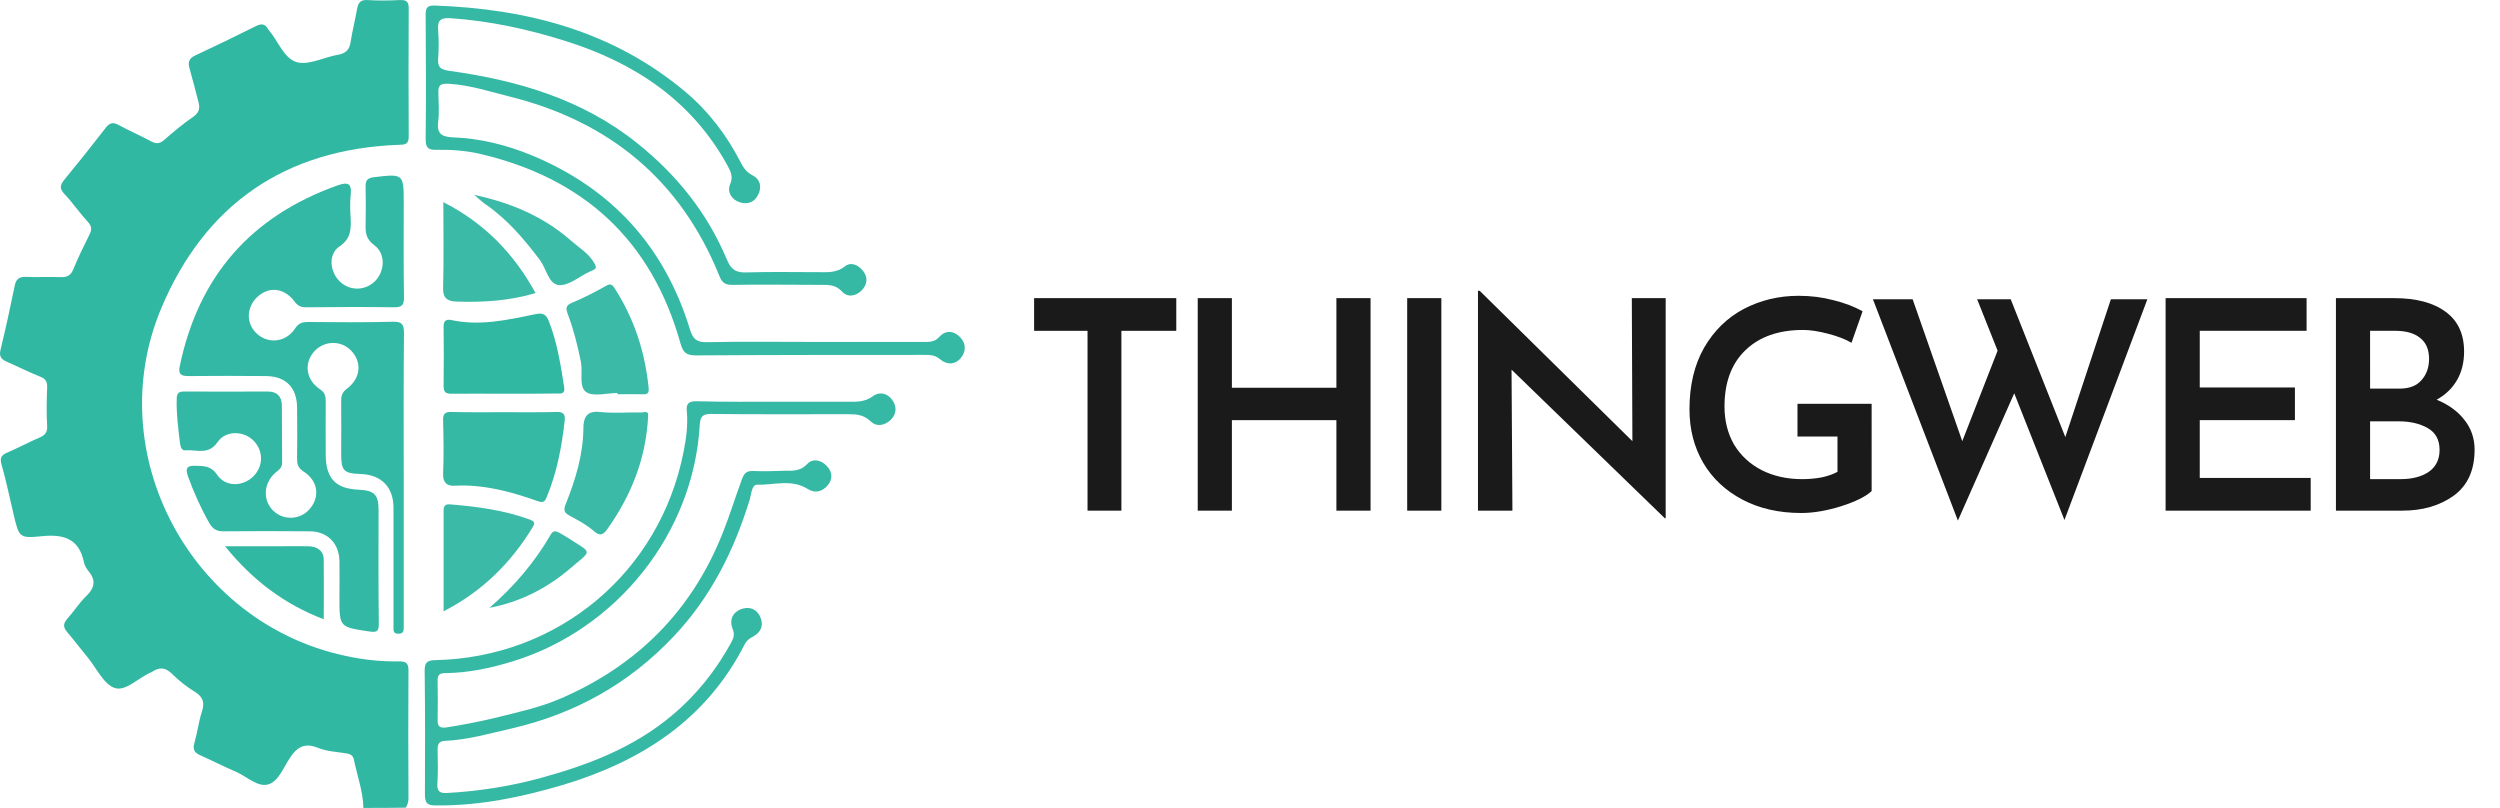
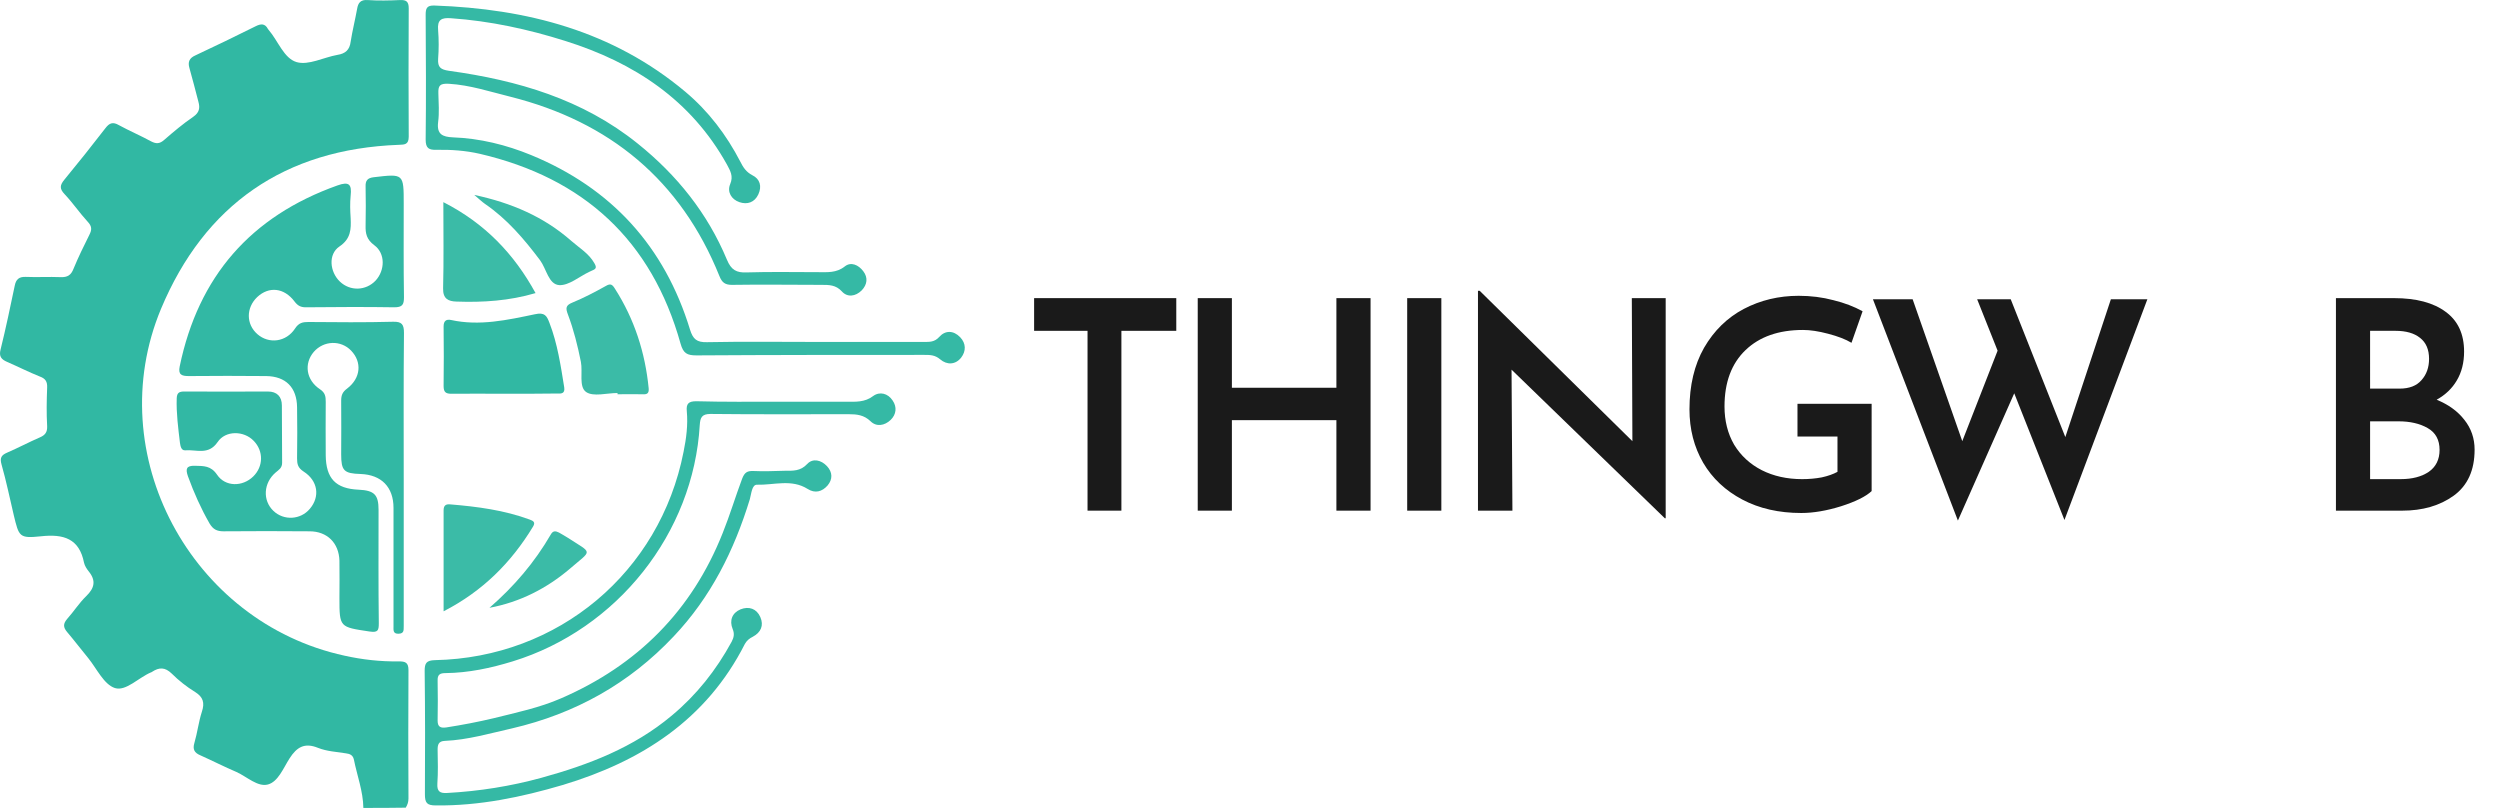
<svg xmlns="http://www.w3.org/2000/svg" xmlns:ns1="http://sodipodi.sourceforge.net/DTD/sodipodi-0.dtd" xmlns:ns2="http://www.inkscape.org/namespaces/inkscape" version="1.1" id="Layer_1" x="0px" y="0px" viewBox="0 0 1003.271 324.22" xml:space="preserve" ns1:docname="thingweb_logo.svg" width="1003.271" height="324.22" ns2:version="1.1.2 (b8e25be833, 2022-02-05)">
  <defs id="defs57">
	
	
	
	
	
	
	
	
	
	
	
	
	
	
	
	
	
	
	
	
	
	
	
</defs>
  <ns1:namedview id="namedview55" pagecolor="#ffffff" bordercolor="#666666" borderopacity="1.0" ns2:pageshadow="2" ns2:pageopacity="0.0" ns2:pagecheckerboard="0" showgrid="false" fit-margin-top="0" fit-margin-left="0" fit-margin-right="0" fit-margin-bottom="0" ns2:zoom="0.62164846" ns2:cx="341.83307" ns2:cy="290.35703" ns2:window-width="1920" ns2:window-height="991" ns2:window-x="-9" ns2:window-y="-9" ns2:window-maximized="1" ns2:current-layer="Layer_1" />
  <style type="text/css" id="style2">
	.st0{fill:#31B8A3;}
	.st1{fill:#333736;}
	.st2{fill:#32B8A4;}
	.st3{fill:#35B9A5;}
	.st4{fill:#3BBBA7;}
	.st5{fill:#FDFEFE;}
	.st6{fill:none;enable-background:new    ;}
</style>
  <g aria-label="THINGWEB" id="text1888" style="font-weight:600;font-size:117.154px;line-height:1.25;font-family:'Josefin Sans';-inkscape-font-specification:'Josefin Sans Semi-Bold';letter-spacing:-8.73px;fill:#1a1a1a;stroke-width:2.929">
    <path d="m 472.051,119.642 v 13.121 h -22.025 v 72.167 h -13.59 v -72.167 h -21.439 v -13.121 z" id="path13357" />
    <path d="M 550.015,204.93 H 536.308 v -36.318 h -41.941 v 36.318 h -13.707 v -85.288 h 13.707 v 35.966 h 41.941 v -35.966 h 13.707 z" id="path13359" />
    <path d="m 578.423,119.642 v 85.288 H 564.716 v -85.288 z" id="path13361" />
    <path d="m 668.453,119.642 v 88.334 h -0.351 l -61.506,-59.631 0.351,56.585 h -13.824 v -88.217 h 0.703 l 61.272,60.334 -0.234,-57.405 z" id="path13363" />
    <path d="m 751.103,197.081 q -3.515,3.28 -12.301,6.092 -8.669,2.695 -15.933,2.695 -13.473,0 -23.665,-5.389 -10.192,-5.389 -15.699,-14.761 -5.506,-9.489 -5.506,-21.439 0,-14.41 5.858,-24.72 5.975,-10.31 15.933,-15.581 10.075,-5.272 22.025,-5.272 7.381,0 13.941,1.757 6.678,1.64 11.715,4.452 l -4.452,12.653 q -3.515,-2.109 -9.372,-3.632 -5.741,-1.523 -10.075,-1.523 -14.644,0 -23.079,8.084 -8.435,8.084 -8.435,22.611 0,8.669 3.866,15.347 3.983,6.561 11.012,10.192 7.146,3.632 16.284,3.632 4.1,0 7.849,-0.703 3.749,-0.82 6.326,-2.226 v -14.176 h -16.05 v -13.121 h 29.757 z" id="path13365" />
    <path d="m 828.482,208.679 -20.15,-50.845 -22.611,51.079 -34.092,-88.803 h 15.933 l 19.916,56.937 14.176,-36.318 -8.201,-20.619 h 13.473 l 21.908,55.297 18.276,-55.297 h 14.644 z" id="path13367" />
-     <path d="m 925.659,119.642 v 13.121 H 882.781 v 22.728 h 38.192 v 13.121 H 882.781 v 23.196 h 44.519 v 13.121 h -58.226 v -85.288 z" id="path13369" />
    <path d="m 977.849,160.411 q 7.146,2.929 11.13,8.084 4.1,5.155 4.1,11.95 0,12.418 -8.435,18.51 -8.318,5.975 -20.619,5.975 h -26.594 v -85.288 h 23.314 q 13.356,0 20.736,5.506 7.381,5.389 7.381,15.933 0,6.678 -2.929,11.598 -2.812,4.803 -8.084,7.732 z m -26.711,-4.452 h 11.833 q 5.858,0 8.787,-3.397 3.046,-3.397 3.046,-8.552 0,-5.623 -3.632,-8.435 -3.515,-2.812 -9.841,-2.812 h -10.192 z m 12.301,36.318 q 6.912,0 11.247,-2.929 4.335,-3.046 4.335,-8.787 0,-6.092 -4.803,-8.787 -4.686,-2.695 -11.715,-2.695 h -11.364 v 23.196 z" id="path13371" />
  </g>
  <g id="g12004" transform="translate(-2.18,-1.78)">
    <path class="st0" d="m 148,326 c -0.1,-6.7 -2.5,-12.9 -3.8,-19.4 -0.4,-1.8 -1.6,-2.3 -3.2,-2.5 -3.8,-0.6 -7.7,-0.8 -11.2,-2.2 -5.4,-2.2 -8.5,-0.3 -11.4,4.2 -2.5,3.9 -4.6,9.4 -8.7,10.5 -4.1,1.1 -8.4,-3.1 -12.6,-5 -4.9,-2.1 -9.6,-4.5 -14.5,-6.7 -2.4,-1 -3.2,-2.4 -2.4,-5 1.2,-4.1 1.7,-8.5 3,-12.5 1.2,-3.6 0.5,-5.9 -2.7,-7.9 -3.4,-2.1 -6.6,-4.6 -9.4,-7.4 -2.7,-2.6 -5,-2.6 -7.9,-0.7 -0.1,0.1 -0.3,0.2 -0.4,0.2 -5,2.1 -10.1,7.7 -14.5,6.3 -4.4,-1.4 -7.3,-7.8 -10.7,-12 -2.9,-3.5 -5.6,-7.1 -8.5,-10.5 -1.6,-1.9 -1.6,-3.3 0,-5.2 2.7,-3 4.8,-6.4 7.7,-9.2 3.3,-3.2 4,-6.2 1,-9.9 -0.8,-1 -1.6,-2.2 -1.9,-3.5 C 34,217.9 27.7,216 18.6,217 c -8.7,0.9 -8.8,0.2 -10.9,-8.5 -1.6,-6.8 -3,-13.6 -4.9,-20.3 -0.8,-2.8 0,-3.8 2.3,-4.8 4.4,-1.9 8.7,-4.2 13.1,-6.1 2.1,-0.9 3,-2.1 2.9,-4.5 -0.3,-5.2 -0.2,-10.3 0,-15.5 0.1,-2.4 -0.7,-3.6 -2.9,-4.4 -4.5,-1.8 -8.8,-4 -13.2,-5.9 -2.3,-1 -3.3,-2.2 -2.6,-4.9 2.1,-8.5 3.9,-17.1 5.7,-25.7 0.5,-2.5 1.7,-3.6 4.4,-3.5 4.7,0.2 9.3,-0.1 14,0.1 2.8,0.1 4.2,-0.8 5.2,-3.4 1.9,-4.6 4.1,-9.1 6.3,-13.5 1.1,-2.1 1.1,-3.5 -0.6,-5.3 -3.3,-3.6 -6,-7.6 -9.3,-11.1 C 26,77.5 26.2,76.1 28,73.9 33.6,67.1 39.1,60.2 44.5,53.2 c 1.6,-2.1 3,-2.6 5.4,-1.2 4.2,2.3 8.7,4.2 12.9,6.5 2.1,1.1 3.5,1 5.3,-0.6 3.8,-3.3 7.6,-6.5 11.7,-9.3 2.4,-1.7 2.7,-3.5 2,-6 -1.2,-4.5 -2.3,-9 -3.6,-13.5 -0.7,-2.4 -0.1,-4 2.4,-5.1 8.1,-3.8 16.2,-7.7 24.2,-11.7 2,-1 3.7,-1.2 4.9,1.1 0.1,0.1 0.2,0.3 0.3,0.4 3.8,4.4 6.1,11.4 11.2,12.9 4.8,1.4 10.8,-1.9 16.4,-2.9 3.2,-0.5 4.9,-2 5.3,-5.3 0.7,-4.4 1.8,-8.8 2.6,-13.2 0.4,-2.4 1.4,-3.7 4.2,-3.5 4.3,0.3 8.7,0.2 13,0 2.5,-0.1 3.5,0.6 3.5,3.3 -0.1,17.2 -0.1,34.3 0,51.5 0,3.3 -1.7,3.2 -4,3.3 -45.7,1.7 -77.9,24 -95.4,65.8 -24.3,58.3 12,125.8 73.6,139.2 7.2,1.6 14.4,2.4 21.8,2.3 2.6,0 3.9,0.4 3.9,3.5 -0.1,17.2 -0.1,34.3 0,51.5 0,1.4 -0.4,2.6 -1.1,3.7 -5.7,0.1 -11.3,0.1 -17,0.1 z" id="path4" />
    <path class="st2" d="m 164.2,193.4 c 0,18.8 0,37.7 0,56.5 0,1 0,2 0,3 -0.1,1.4 0.4,3.1 -2,3.2 -2.4,0.1 -2.1,-1.5 -2.1,-3 0,-3.5 0,-7 0,-10.5 0,-12.3 0,-24.7 0,-37 0,-8.4 -4.9,-13.3 -13.2,-13.6 -6.7,-0.2 -7.8,-1.3 -7.8,-7.9 0,-7.2 0.1,-14.3 0,-21.5 0,-2.2 0.5,-3.5 2.4,-4.9 5.5,-4.2 6,-10.6 1.6,-15.2 -4.1,-4.3 -11,-4.1 -15,0.5 -4,4.7 -3.1,11.3 2.5,15 2.1,1.4 2.3,2.9 2.3,5 0,7.2 -0.1,14.3 0,21.5 0.1,9.3 4,13.4 13.2,13.8 6.3,0.3 8,2 8,8.1 0,15.2 -0.1,30.3 0.1,45.5 0,3 -0.4,3.8 -3.8,3.3 -11.9,-1.8 -12,-1.6 -12,-13.4 0,-5 0.1,-10 0,-15 -0.2,-7.1 -4.9,-11.8 -12,-11.8 -11.5,-0.1 -23,-0.1 -34.5,0 -2.7,0 -4.2,-0.8 -5.6,-3.1 -3.5,-6.1 -6.3,-12.4 -8.7,-19 -1,-2.9 -0.7,-4.3 2.8,-4.2 3.5,0.1 6.4,-0.1 8.9,3.6 3.3,4.9 10.2,4.9 14.5,0.7 4.1,-4 4.2,-10.2 0.2,-14.3 -3.9,-4.1 -11.3,-4.3 -14.5,0.5 -3.7,5.4 -8.6,2.9 -13,3.3 -1.6,0.1 -1.9,-1.7 -2.1,-3 -0.7,-5.9 -1.5,-11.9 -1.3,-17.9 0.1,-2.3 1.1,-2.7 3.1,-2.7 11.2,0.1 22.3,0 33.5,0 3.6,0 5.6,2 5.6,5.6 0.1,7.7 0,15.3 0.1,23 0,2.1 -1.3,2.8 -2.6,3.9 -4.9,4.2 -5.3,11.2 -0.9,15.4 4.2,4 10.9,3.6 14.6,-0.8 4.2,-4.9 3.3,-11.3 -2.5,-15 -2.3,-1.5 -2.6,-3 -2.6,-5.3 0.1,-6.8 0.1,-13.7 0,-20.5 -0.1,-7.9 -4.5,-12.4 -12.4,-12.5 -10.3,-0.1 -20.7,-0.1 -31,0 -2.9,0 -4.4,-0.5 -3.7,-3.9 7.5,-36.1 28.5,-60.2 63.3,-72.6 4.7,-1.7 5.8,-0.4 5.3,4.1 -0.3,3 -0.2,6 0,9 0.2,4.5 0.1,8.3 -4.5,11.4 -4.6,3.1 -3.9,10.2 0.2,14.1 4.1,3.9 10.4,3.7 14.3,-0.4 3.8,-4.1 4,-10.9 -0.5,-14.2 -3.1,-2.3 -3.6,-4.7 -3.5,-8 0.1,-5.2 0.1,-10.3 0,-15.5 -0.1,-2.4 0.7,-3.5 3.3,-3.8 12,-1.4 12,-1.5 12,10.7 0,12.5 -0.1,25 0.1,37.5 0,3 -0.7,4 -3.9,4 -11.8,-0.2 -23.7,-0.1 -35.5,0 -2,0 -3.2,-0.6 -4.5,-2.3 -4.2,-5.6 -10.3,-6.2 -15,-1.8 -4.5,4.3 -4.5,10.9 0.1,14.9 4.6,4 11.5,3.2 15.1,-2.3 1.5,-2.3 3.1,-2.6 5.3,-2.6 11.3,0.1 22.7,0.2 34,-0.1 3.6,-0.1 4.4,1.1 4.4,4.5 -0.2,19.4 -0.1,38.7 -0.1,58 z" id="path8" />
    <path class="st3" d="m 329.4,139 c 14.5,0 29,0 43.5,0 2.3,0 4.3,0.1 6.2,-2 2.4,-2.7 5.7,-2.7 8.4,0.1 2.4,2.5 2.4,5.6 0.4,8.2 -2.3,2.9 -5.7,3 -8.4,0.7 -2.1,-1.8 -4.1,-1.8 -6.4,-1.8 -30.5,0 -61,0 -91.4,0.2 -3.8,0 -5.3,-0.8 -6.4,-4.7 C 263.7,98.2 236.4,73.2 194.7,63.5 189,62.2 183.2,61.8 177.4,61.9 174.3,62 173,61.3 173,57.8 c 0.2,-16.7 0.1,-33.3 0,-50 0,-2.6 0.4,-3.9 3.5,-3.8 37.1,1.3 71.6,10.2 100.7,34.6 9.3,7.8 16.5,17.3 22.1,28.1 1.1,2.2 2.3,4.1 4.8,5.4 3.1,1.5 3.9,4.5 2.4,7.7 -1.5,3.2 -4.4,4.2 -7.6,3.1 -3.2,-1.1 -5,-4.1 -3.7,-7.2 1.4,-3.3 0,-5.4 -1.3,-7.9 C 279.5,41.9 256.7,26.9 229,18.2 c -14.9,-4.7 -30.1,-8 -45.8,-9.1 -3.8,-0.3 -5.6,0.5 -5.2,4.8 0.3,3.8 0.3,7.7 0,11.5 -0.2,3.4 1,4.3 4.4,4.8 27.5,3.8 53.6,11.4 75.7,29.2 15.7,12.6 28,27.9 35.8,46.6 1.7,4.1 3.8,5.3 8,5.1 9.5,-0.3 19,-0.1 28.5,-0.1 3.7,0 7.4,0.4 10.8,-2.3 2.5,-2 5.5,-0.6 7.4,1.9 2,2.6 1.6,5.4 -0.6,7.7 -2.5,2.5 -5.8,2.9 -8,0.4 -2.4,-2.6 -5.1,-2.6 -8.1,-2.6 -12,0 -24,-0.2 -36,0 -2.8,0 -4,-1 -5,-3.5 -15.5,-38.5 -44.1,-62 -83.9,-72 -8.1,-2 -16.2,-4.7 -24.7,-5.2 -3.7,-0.2 -4.3,0.8 -4.2,3.9 0.1,3.8 0.4,7.7 -0.1,11.5 -0.6,4.9 1.8,5.9 5.9,6.1 10.9,0.4 21.4,3 31.4,7.1 32.3,13.3 53.6,36.7 63.8,70.1 1.2,3.8 2.7,5.1 6.8,5 14.5,-0.3 29,-0.1 43.5,-0.1 0,0 0,0 0,0 z" id="path10" />
    <path class="st3" d="m 314.3,163 c 9.2,0 18.3,0 27.5,0 3.7,0 7.4,0.3 10.8,-2.3 2.6,-1.9 5.9,-1.1 7.8,1.8 1.8,2.6 1.5,5.6 -0.8,7.8 -2.4,2.3 -5.7,2.9 -8.1,0.5 -2.6,-2.5 -5.5,-2.8 -8.7,-2.8 -18.5,0 -37,0.1 -55.5,-0.1 -3.5,0 -4.1,1.5 -4.3,4.4 -2.5,43.4 -33.1,82 -75.1,94.9 -8.8,2.7 -17.7,4.6 -26.9,4.7 -2.3,0 -3.3,0.6 -3.2,3.1 0.1,5.3 0.1,10.7 0,16 0,2.6 1.3,3 3.5,2.7 6.4,-1 12.7,-2.2 19,-3.7 9.2,-2.3 18.4,-4.2 27.1,-8 30.6,-13.3 52.4,-35.1 64.8,-66.3 2.9,-7.2 5.1,-14.6 7.8,-21.8 1,-2.6 2.1,-3.2 4.6,-3.1 4.2,0.2 8.3,0 12.5,-0.1 3.3,0 6.3,0.2 9,-2.7 2.2,-2.4 5.6,-1.7 8,0.9 2.2,2.4 2.3,5.2 0.2,7.7 -2.2,2.5 -5,3.3 -8,1.4 -6.5,-4.1 -13.6,-1.5 -20.3,-1.7 -2.1,-0.1 -2.3,3.7 -2.9,5.8 -6.3,20.6 -15.7,39.4 -30.6,55.1 -17.8,18.9 -39.5,31 -64.9,36.9 -8.9,2 -17.7,4.6 -26.9,5 -2.6,0.1 -2.9,1.6 -2.9,3.6 0.1,4.5 0.2,9 -0.1,13.5 -0.2,3.2 1,4 4,3.8 12.8,-0.7 25.4,-2.7 37.8,-6.1 18.9,-5.2 36.9,-12.1 52.2,-24.9 10,-8.3 17.9,-18.3 24.1,-29.7 0.9,-1.7 1.2,-3.2 0.4,-5.1 -1.4,-3.4 -0.2,-6.5 3.2,-7.9 3.3,-1.3 6.4,-0.3 7.9,3.1 1.5,3.4 0.2,6.2 -3,7.9 -1.4,0.7 -2.4,1.5 -3.2,2.9 -15.4,30.4 -41.5,47.1 -73.1,56.6 -16.6,4.9 -33.5,8.4 -50.9,8.2 -3.6,0 -4.4,-1 -4.4,-4.5 0.1,-16.5 0.1,-33 -0.1,-49.5 0,-3.1 0.7,-4.2 4.1,-4.3 49.5,-1 90.3,-35.2 99.8,-83.6 1.1,-5.4 1.8,-10.8 1.3,-16.3 -0.3,-3 0.7,-4 3.8,-4 11,0.3 21.9,0.2 32.7,0.2 z" id="path12" />
-     <path class="st3" d="m 204.5,167.2 c 7,0 14,0.1 21,-0.1 2.8,-0.1 3.6,1 3.3,3.5 -1.2,10.5 -3.1,20.8 -7.2,30.6 -0.6,1.5 -1.1,2.6 -3.6,1.7 -10.7,-3.8 -21.7,-6.8 -33.3,-6.2 -3,0.2 -4.8,-1.1 -4.7,-4.7 0.3,-7.2 0.2,-14.3 0,-21.5 -0.1,-2.6 0.8,-3.5 3.4,-3.4 7.1,0.2 14.1,0.1 21.1,0.1 z" id="path26" />
    <path class="st0" d="m 204.3,159.8 c -7,0 -14,-0.1 -20.9,0 -2.3,0 -3.2,-0.6 -3.2,-3.1 0.1,-8 0.1,-15.9 0,-23.9 0,-2.3 1.1,-3 3,-2.6 11.4,2.5 22.6,0 33.6,-2.3 4,-0.9 4.8,0.6 5.9,3.5 3.2,8.3 4.5,17.1 5.9,25.8 0.4,2.6 -1.2,2.6 -3,2.5 -7,0.1 -14.2,0.1 -21.3,0.1 z" id="path28" />
-     <path class="st4" d="m 262.3,168.5 c -0.8,17.2 -6.8,32.2 -16.6,45.9 -1.5,2 -2.8,2.6 -5.1,0.6 -2.8,-2.5 -6.2,-4.3 -9.5,-6.1 -2.3,-1.2 -3,-2.1 -1.9,-4.8 3.9,-9.8 7,-19.7 7.1,-30.5 0,-3.9 1.1,-7.1 6.5,-6.5 5.6,0.6 11.3,0.1 16.9,0.2 1.1,-0.1 2.7,-0.7 2.6,1.2 z" id="path32" />
    <path class="st4" d="m 250,159.5 c -4.3,0 -9.7,1.6 -12.6,-0.4 -3,-2.1 -1.3,-8 -2.1,-12.1 -1.3,-6.5 -2.9,-12.9 -5.2,-19 -1,-2.6 -0.9,-3.7 1.8,-4.8 4.6,-1.9 9,-4.2 13.3,-6.6 2,-1.2 2.7,-0.7 3.8,1.1 7.8,12.2 12.1,25.6 13.5,39.9 0.2,2.2 -0.8,2.5 -2.5,2.4 -3.3,-0.1 -6.7,0 -10,0 0,-0.3 0,-0.4 0,-0.5 z" id="path34" />
    <path class="st4" d="m 180.2,247.1 c 0,-14 0,-27.2 0,-40.5 0,-2.1 1,-2.6 2.8,-2.4 10.8,0.9 21.5,2.3 31.8,6.1 1.3,0.5 2.4,1 1.3,2.8 -8.8,14.5 -20.2,25.9 -35.9,34 z" id="path36" />
    <path class="st4" d="m 217.1,119.4 c -10.5,3.1 -21.1,3.8 -31.8,3.4 -3.2,-0.1 -5.4,-1.1 -5.3,-5.3 0.3,-11.3 0.1,-22.5 0.1,-34.6 16.7,8.5 28.4,20.8 37,36.5 z" id="path38" />
-     <path class="st0" d="m 132.1,250.3 c -15.9,-6.1 -28.5,-15.6 -39.6,-29.3 8,0 15,0 22,0 3.8,0 7.7,-0.1 11.5,0 3.3,0.1 6,1.6 6.1,5.3 0.1,7.8 0,15.5 0,24 z" id="path40" />
    <path class="st4" d="m 192.5,80 c 15,3.2 28,8.8 39,18.5 3.2,2.8 7,5 9.2,8.9 1,1.7 0.7,2.3 -0.8,2.9 -0.5,0.2 -0.9,0.4 -1.3,0.6 -4,1.9 -8.1,5.5 -12,5.3 -4.3,-0.3 -5.1,-6.5 -7.7,-10 -6.4,-8.5 -13.2,-16.5 -22.1,-22.6 -1.3,-0.9 -2.5,-2.1 -4.3,-3.6 z" id="path42" />
    <path class="st4" d="m 198.6,245.7 c 9.9,-8.6 18.1,-18.2 24.6,-29.4 0.9,-1.6 1.9,-1.5 3.3,-0.8 1.2,0.7 2.3,1.3 3.4,2 10.3,6.7 10,4.7 1,12.5 -9.3,7.9 -20,13.4 -32.3,15.7 z" id="path44" />
  </g>
-   <path class="st6" d="" id="path52" />
</svg>